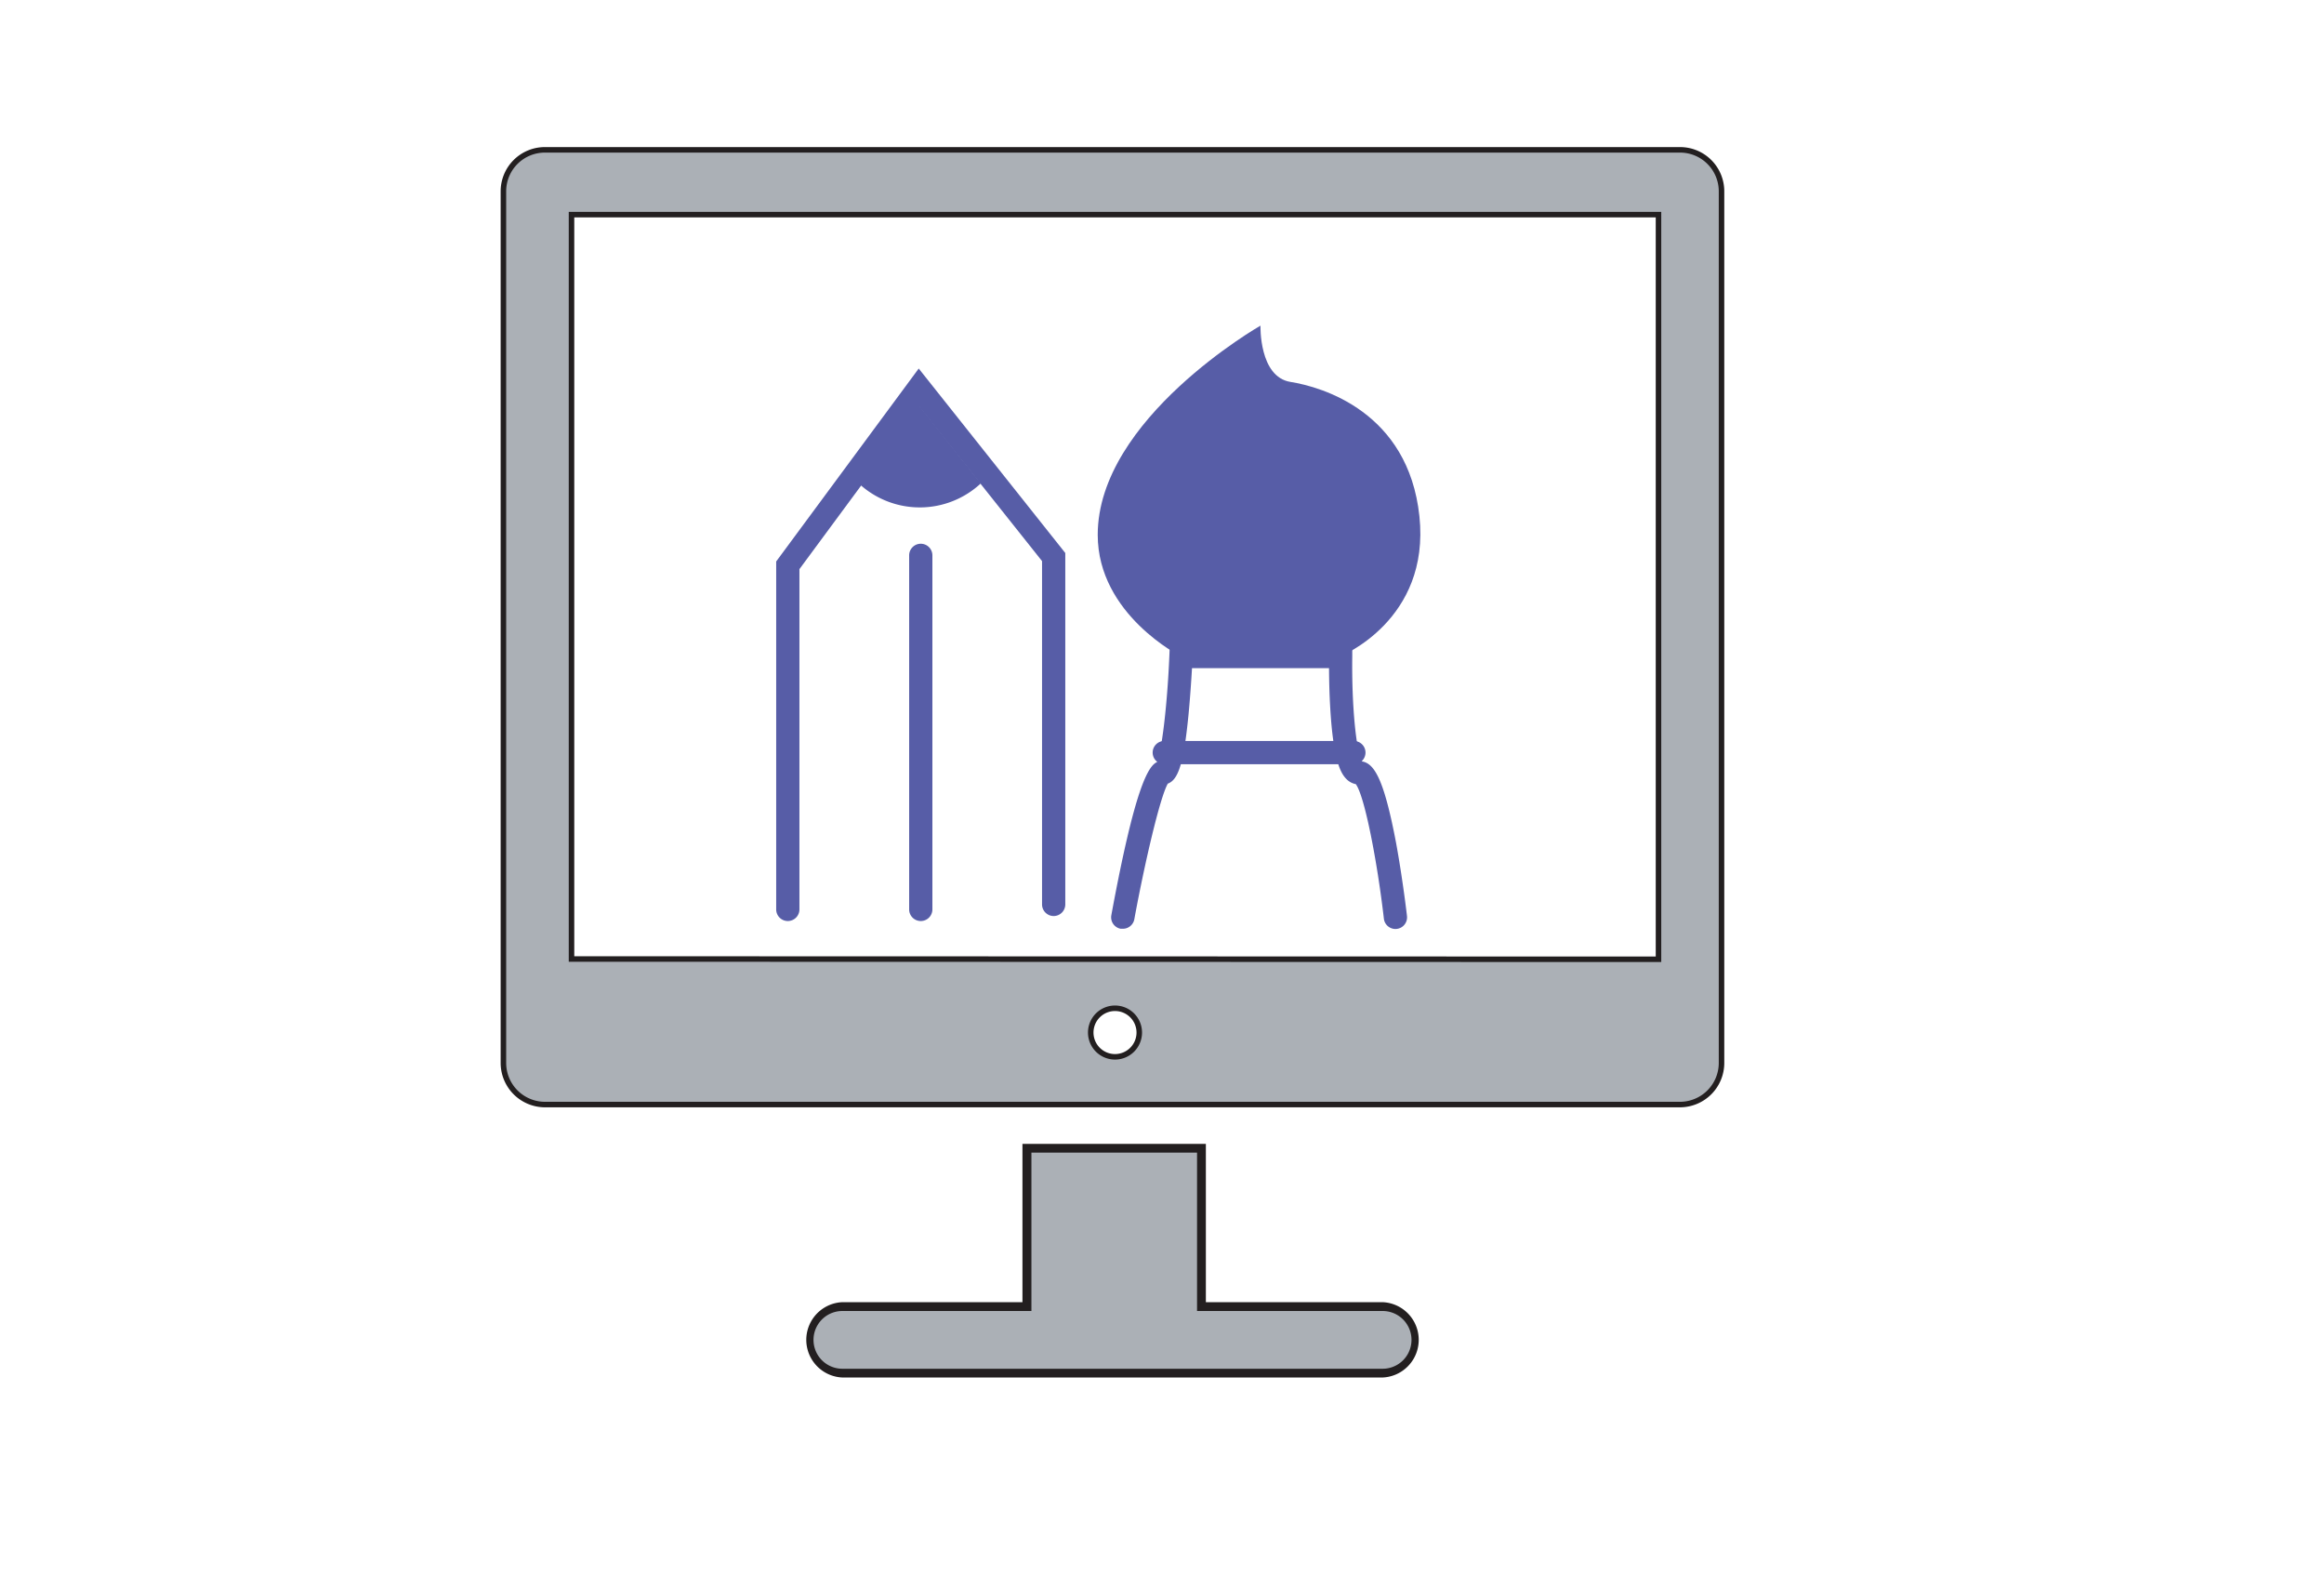
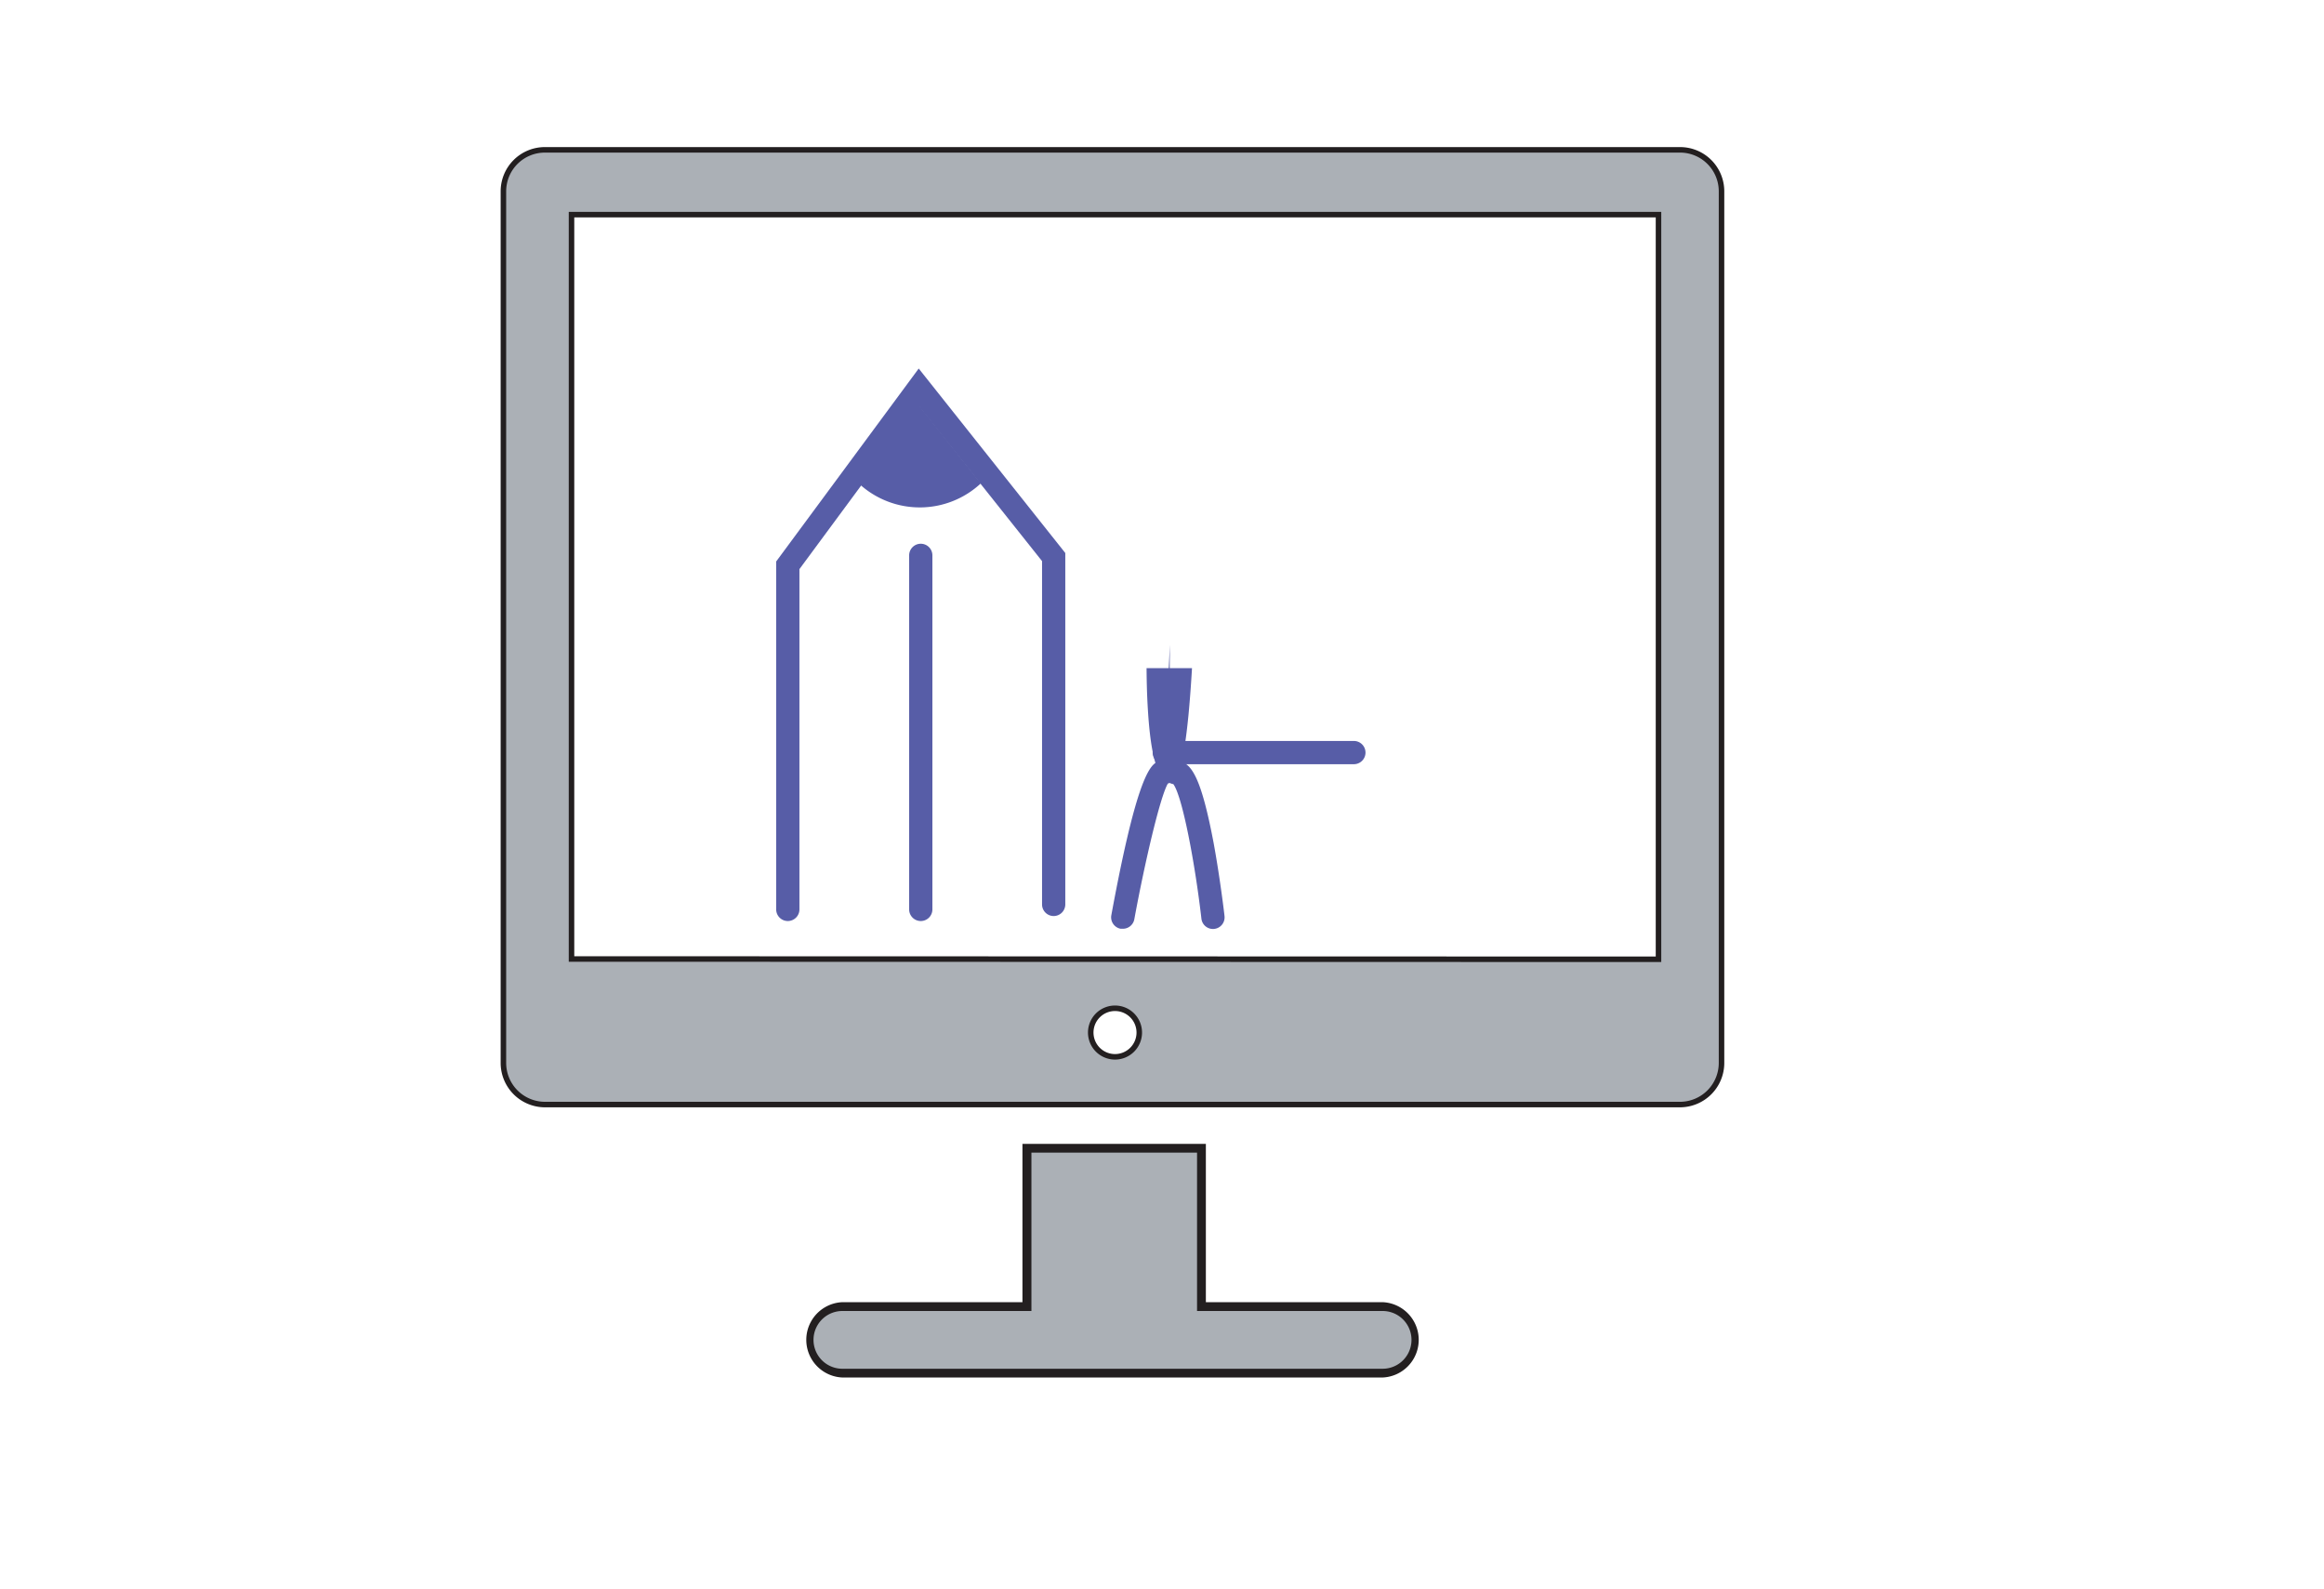
<svg xmlns="http://www.w3.org/2000/svg" viewBox="0 0 316 216">
  <defs>
    <style>.cls-1,.cls-3{fill:#abb0b6;}.cls-2{fill:none;}.cls-2,.cls-3{stroke:#231f20;stroke-miterlimit:10;stroke-width:0.75px;}.cls-4{fill:#575da7;}</style>
  </defs>
  <title>ig</title>
  <g id="Industria_Grafica" data-name="Industria Grafica">
    <path class="cls-1" d="M188,177.85a4.3,4.3,0,0,1,0,8.6H114.54a4.3,4.3,0,0,1,0-8.6h25.32V156.32h23.27v21.53Z" />
    <path class="cls-1" d="M192.28,182.16a4.31,4.31,0,0,0-4.29-4.31H163.14V156.32H139.87v21.53H114.54a4.3,4.3,0,0,0,0,8.6H188A4.29,4.29,0,0,0,192.28,182.16ZM188,177.4a4.75,4.75,0,0,1,0,9.49H114.54a4.75,4.75,0,0,1,0-9.49H139.4V155.88h24.19V177.4Z" />
    <path class="cls-2" d="M188,186.89H114.54a4.75,4.75,0,0,1,0-9.49H139.4V155.88h24.19V177.4H188a4.75,4.75,0,0,1,0,9.49Z" />
    <path class="cls-2" d="M114.54,177.85a4.3,4.3,0,0,0,0,8.6H188a4.3,4.3,0,0,0,0-8.6H163.14V156.32H139.87v21.53Z" />
    <path class="cls-3" d="M228.43,20.37H74.11A5.64,5.64,0,0,0,68.45,26V144.51a5.66,5.66,0,0,0,5.65,5.65H228.43a5.66,5.66,0,0,0,5.65-5.65V26A5.64,5.64,0,0,0,228.43,20.37Zm-73.52,120a3.3,3.3,0,1,1-3.3-3.3A3.3,3.3,0,0,1,154.91,140.38Zm-77.2-10V29.18h147.8V130.41Z" />
    <path class="cls-4" d="M107.12,125.21a1.58,1.58,0,0,1-1.58-1.58V76.33L124.92,50.1l19.93,25.08v47.77a1.58,1.58,0,0,1-3.16,0V76.28L125,55.3,108.7,77.37v46.25A1.58,1.58,0,0,1,107.12,125.21Z" />
    <path class="cls-4" d="M125.2,125.21a1.58,1.58,0,0,1-1.58-1.58V75.5a1.58,1.58,0,0,1,3.16,0v48.13A1.58,1.58,0,0,1,125.2,125.21Z" />
-     <path class="cls-4" d="M152.67,126.26l-.29,0a1.58,1.58,0,0,1-1.27-1.84c3.18-17.26,5-20.3,6.23-20.83.58-1.49,1.34-7.07,1.66-14.41l.06-1.51h24.81l0,1.6c-.09,6.52.51,12.84,1.33,14.24,1.7.29,3,2.49,4.63,11.09.9,4.91,1.48,9.88,1.48,9.93a1.58,1.58,0,0,1-3.14.36c-.89-7.71-2.61-16.68-3.82-18.29a2.43,2.43,0,0,1-1.29-.71c-.8-.81-1.77-2.64-2.18-9.58-.13-2.13-.16-4.15-.17-5.48H162.08c-.09,1.53-.25,4-.49,6.48-.62,6.25-1.33,8.7-2.8,9.22-1.06,1.85-3.15,10.8-4.56,18.47A1.58,1.58,0,0,1,152.67,126.26Z" />
+     <path class="cls-4" d="M152.67,126.26l-.29,0a1.58,1.58,0,0,1-1.27-1.84c3.18-17.26,5-20.3,6.23-20.83.58-1.49,1.34-7.07,1.66-14.41l.06-1.51l0,1.6c-.09,6.52.51,12.84,1.33,14.24,1.7.29,3,2.49,4.63,11.09.9,4.91,1.48,9.88,1.48,9.93a1.58,1.58,0,0,1-3.14.36c-.89-7.71-2.61-16.68-3.82-18.29a2.43,2.43,0,0,1-1.29-.71c-.8-.81-1.77-2.64-2.18-9.58-.13-2.13-.16-4.15-.17-5.48H162.08c-.09,1.53-.25,4-.49,6.48-.62,6.25-1.33,8.7-2.8,9.22-1.06,1.85-3.15,10.8-4.56,18.47A1.58,1.58,0,0,1,152.67,126.26Z" />
    <path class="cls-4" d="M184.09,103.89H158.31a1.58,1.58,0,0,1,0-3.16h25.78a1.58,1.58,0,1,1,0,3.16Z" />
-     <path class="cls-4" d="M171.39,44.27s-22.13,12.63-22.13,28.44c0,10.85,11.3,16.51,11.3,16.51h21.69S194.51,84.34,193,70.17,179.76,52.6,175.47,51.92,171.39,44.27,171.39,44.27Z" />
    <path class="cls-4" d="M116.89,65.83a12.18,12.18,0,0,0,16.48-.12L124.87,55Z" />
  </g>
</svg>